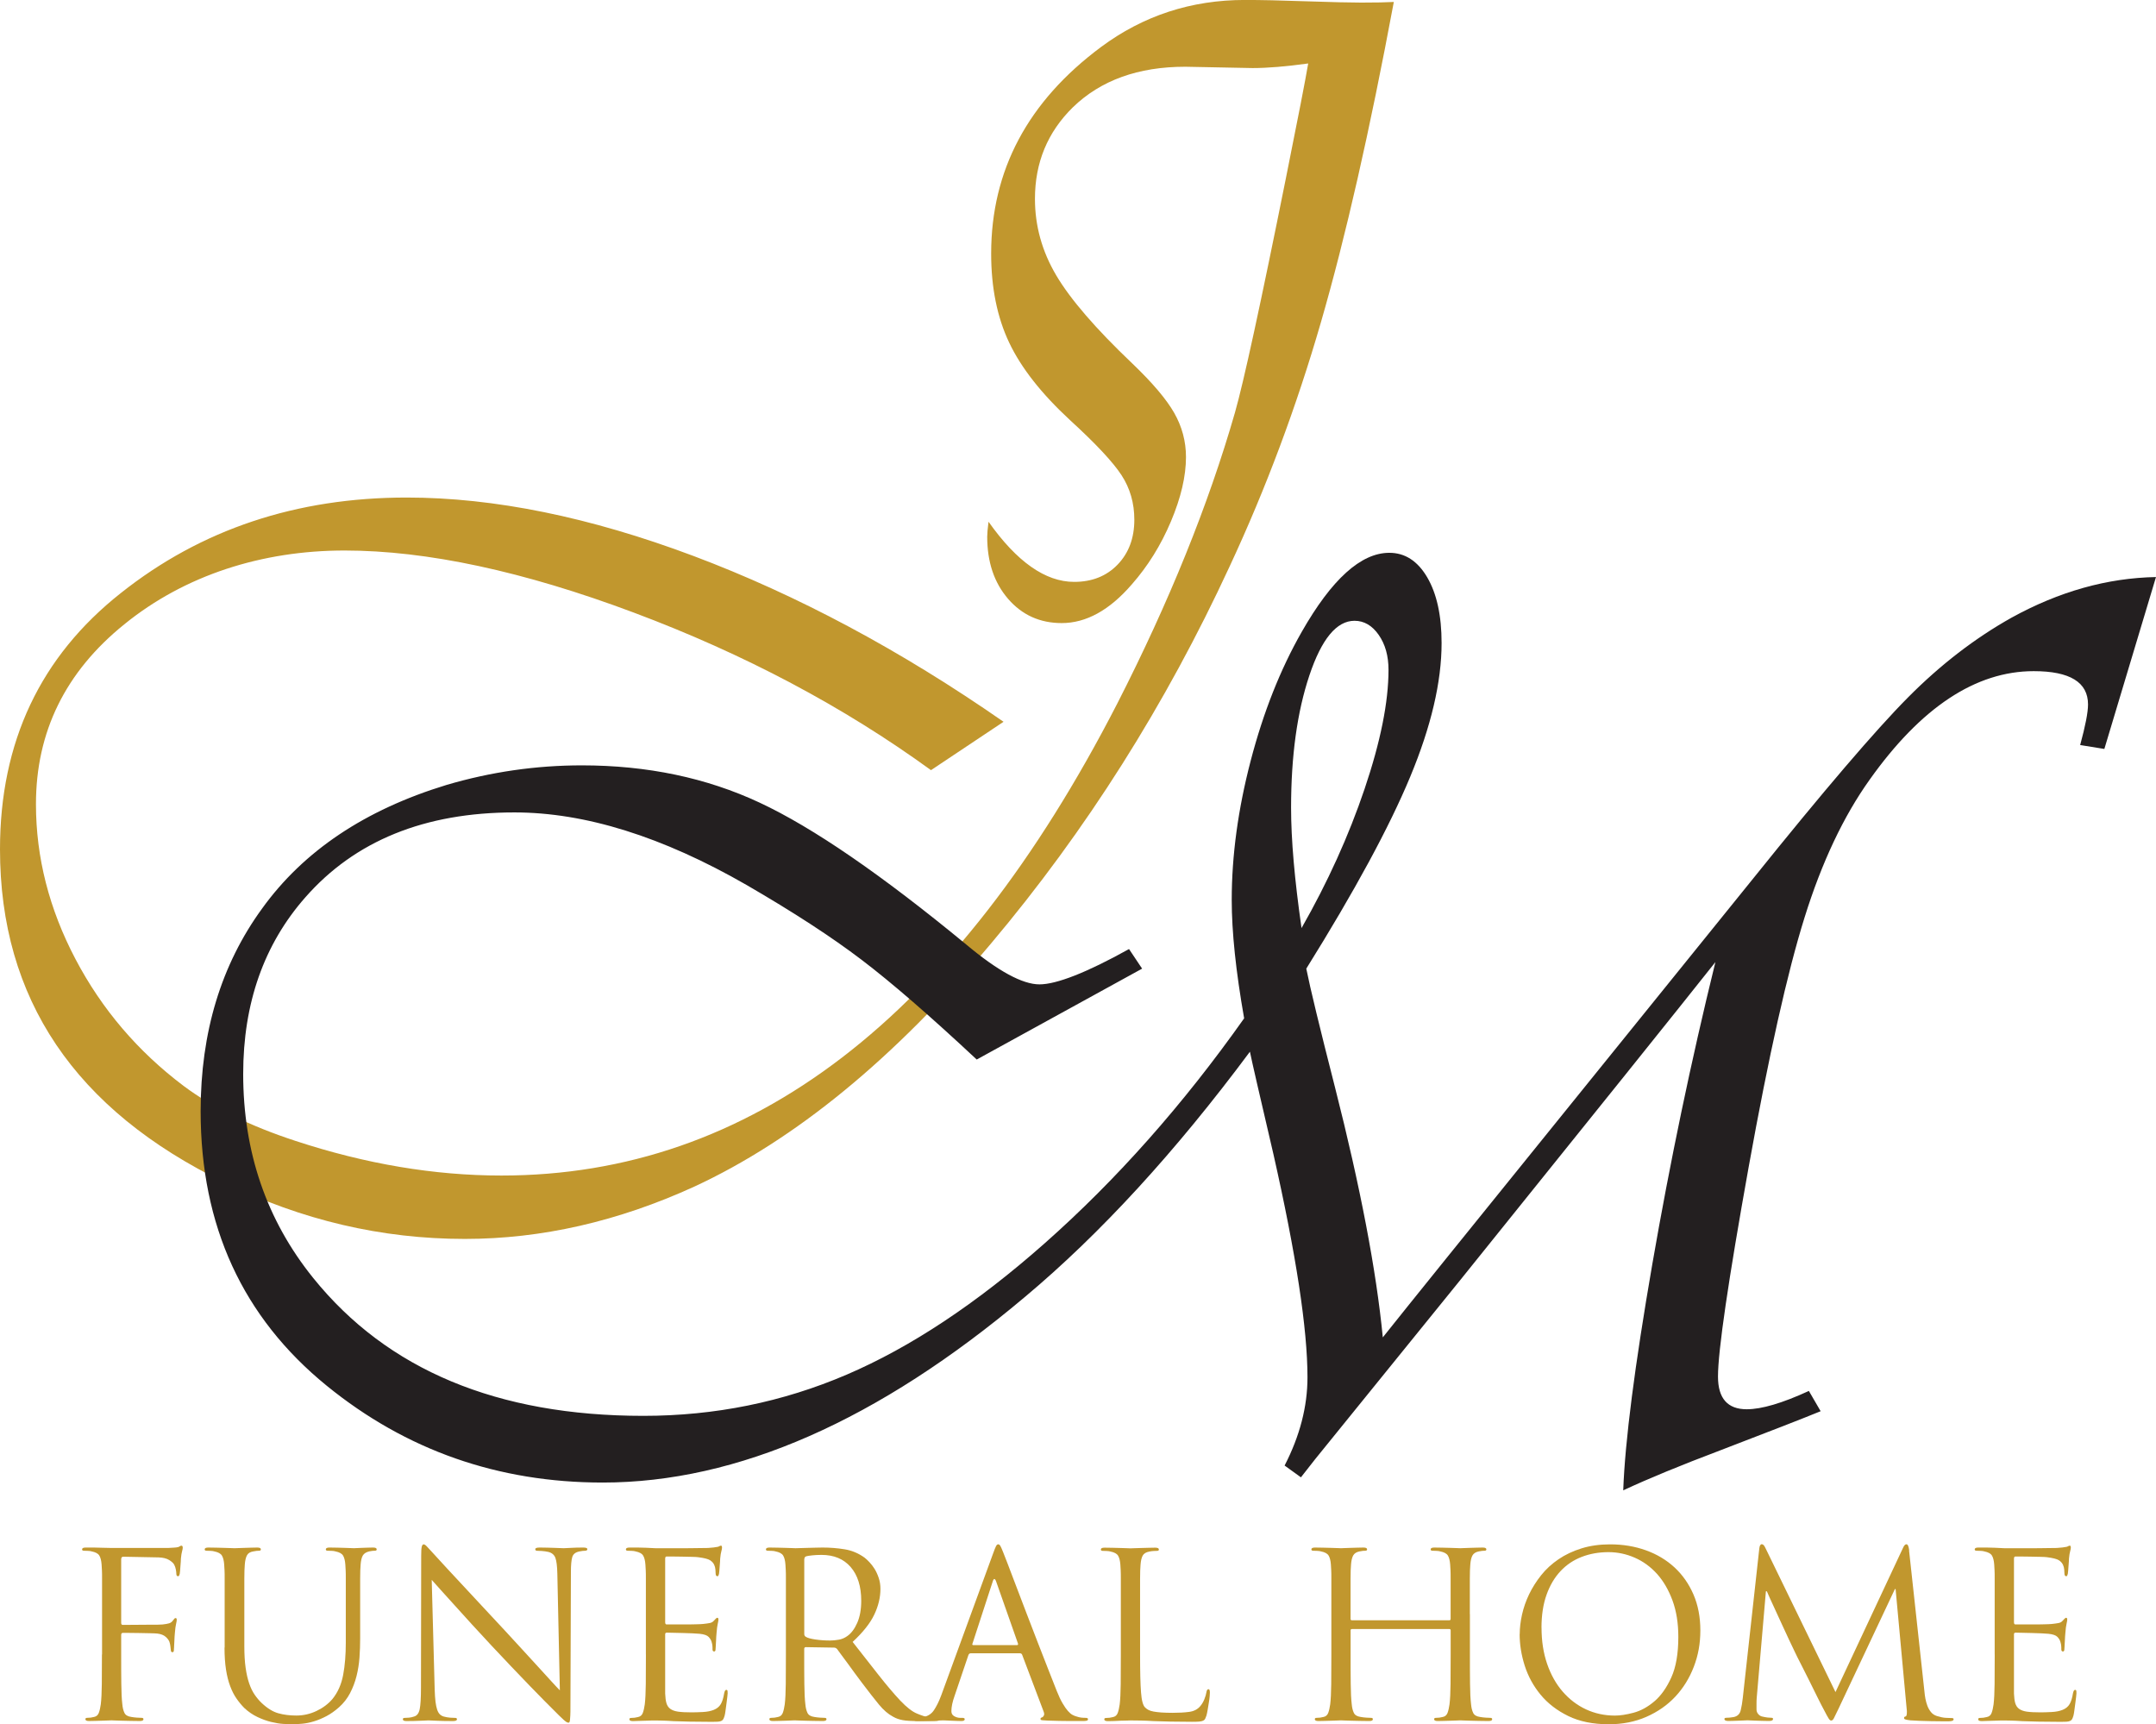
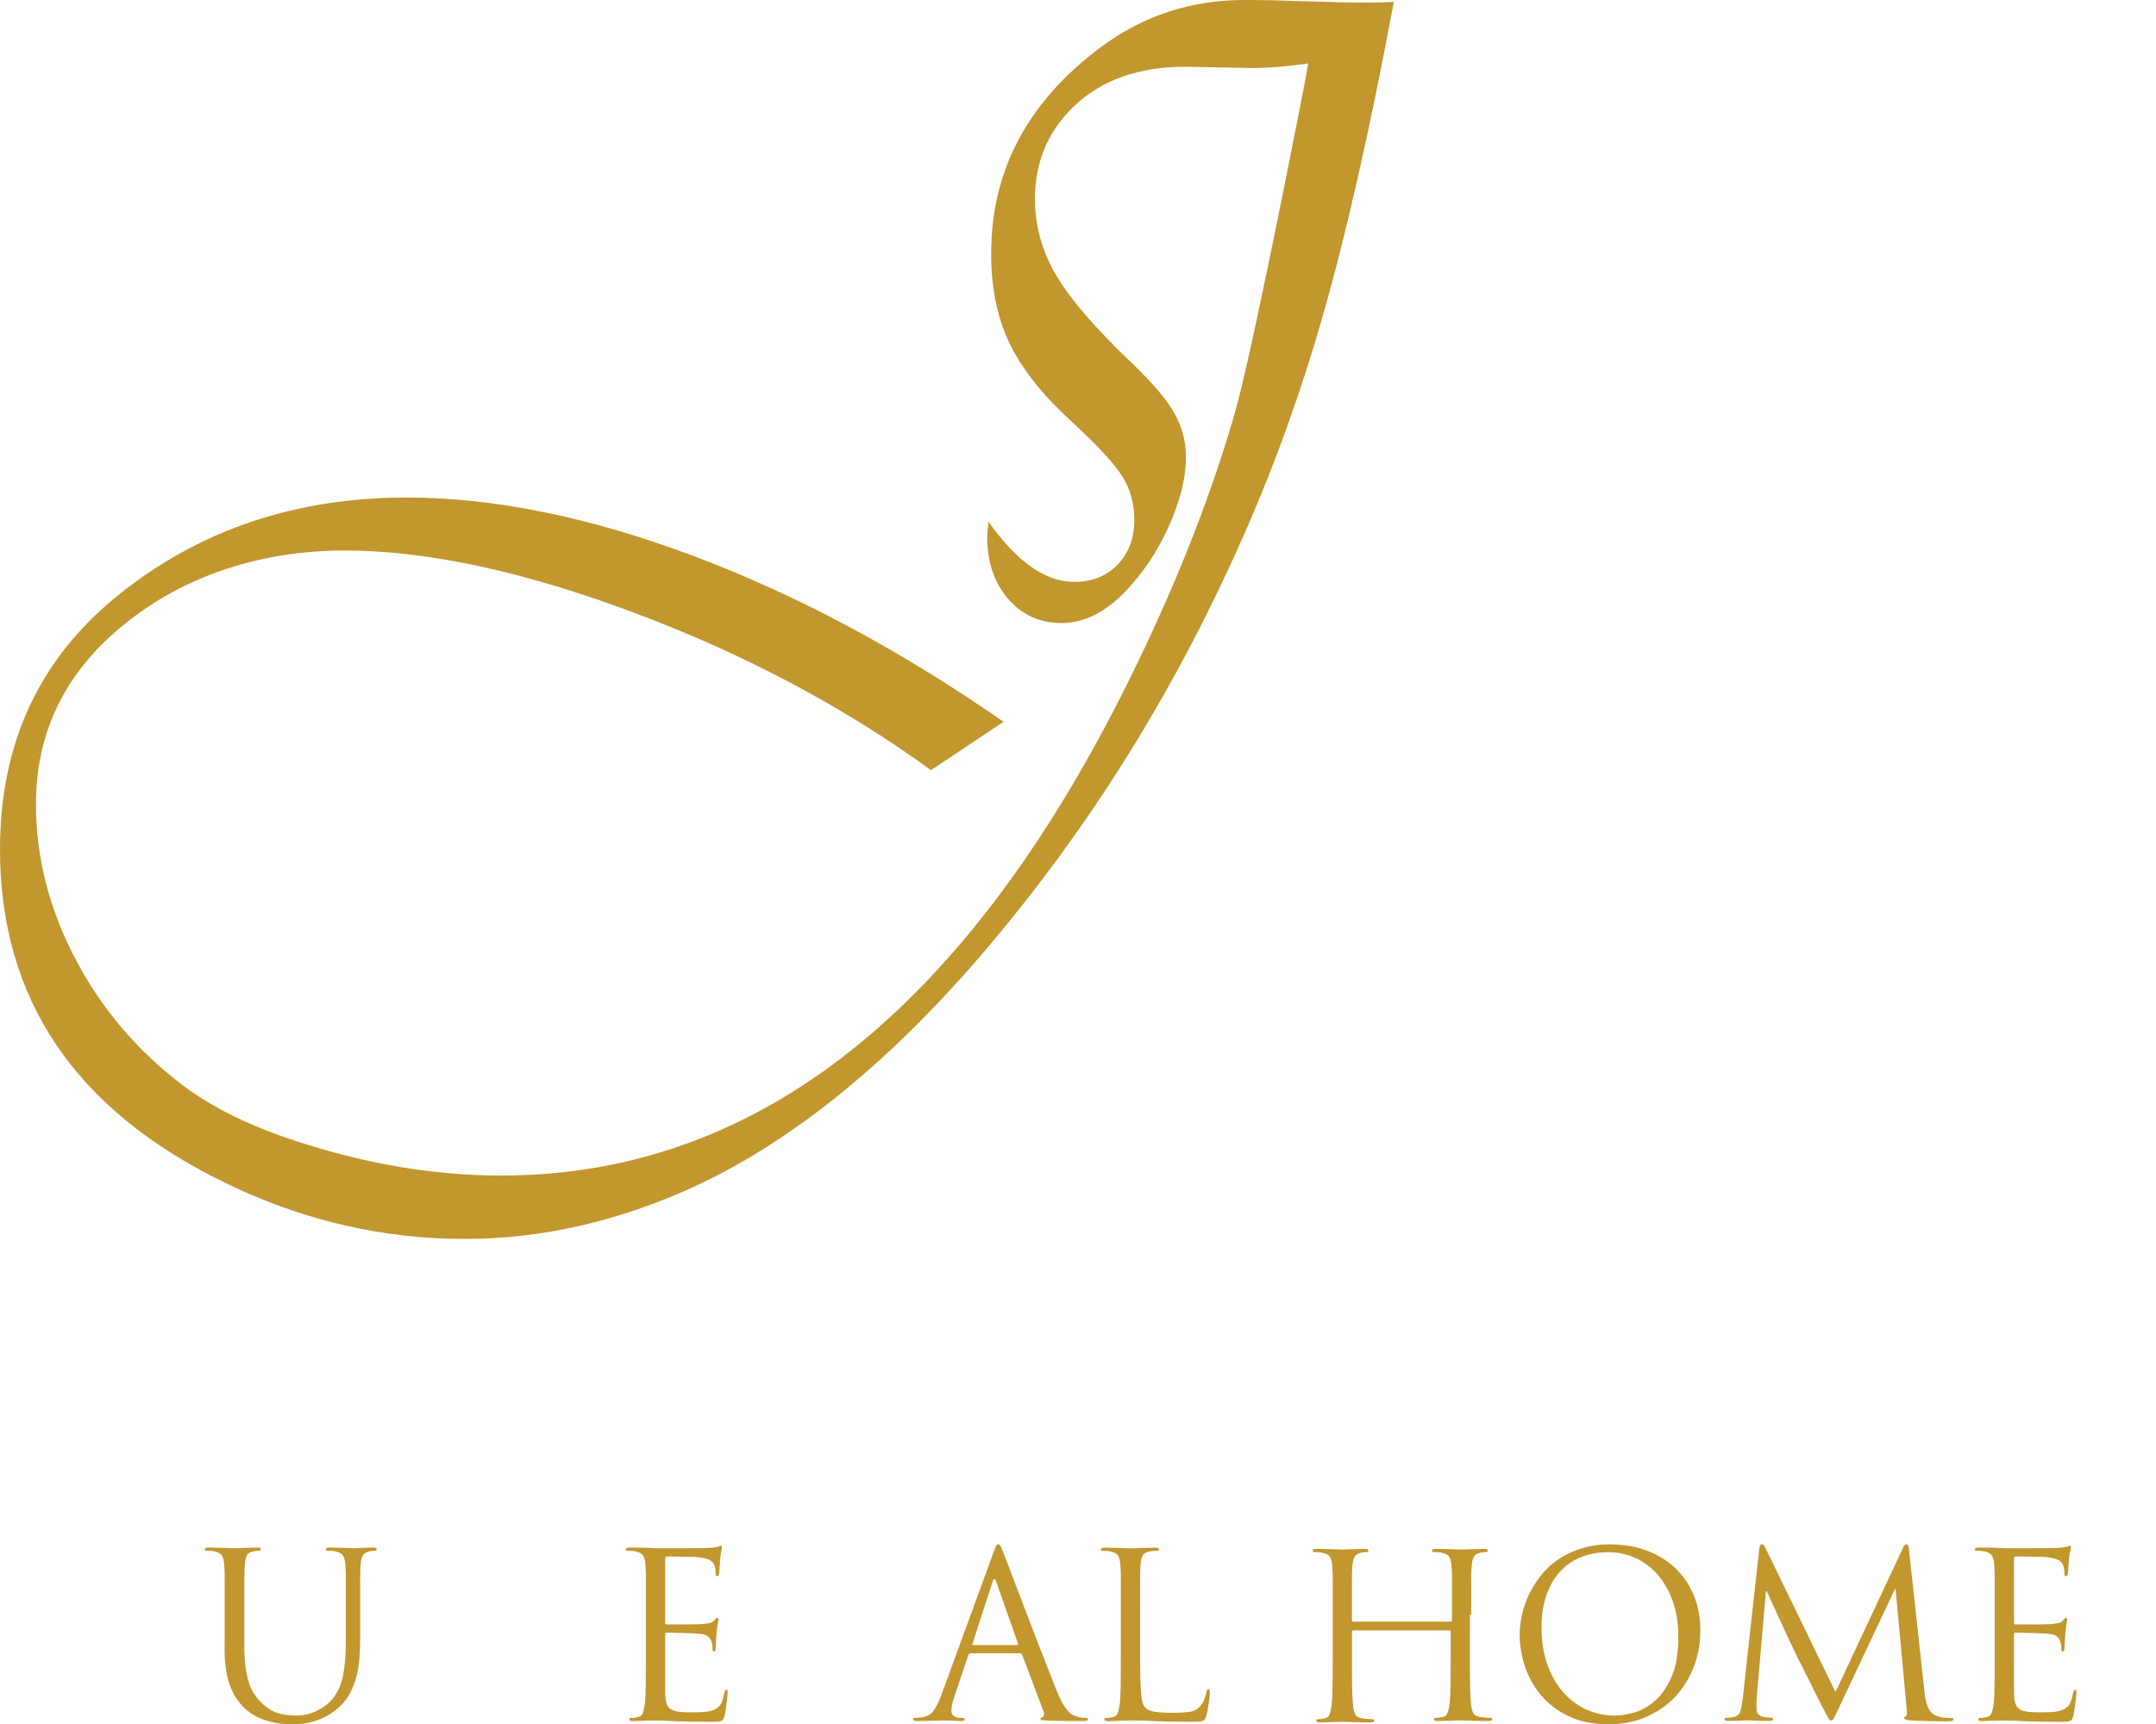
<svg xmlns="http://www.w3.org/2000/svg" id="a" width="507.19" height="405.62" viewBox="0 0 507.19 405.62">
  <defs>
    <style>.b{fill:#c1972e;}.c{fill:#231f20;}</style>
  </defs>
  <path class="b" d="M327.89,.46c-5.64,30.25-11.36,55.37-17.15,75.36-5.79,19.99-12.95,39.12-21.45,57.37-15.07,32.6-33.78,62.19-56.14,88.74-22.87,27.17-46.14,46.24-69.82,57.21-17.94,8.2-35.94,12.3-53.98,12.3-19.58,0-38.4-4.41-56.44-13.23C17.63,261.09,0,234.95,0,199.78c0-25.22,9.48-45.32,28.45-60.29,18.86-14.97,41.27-22.45,67.21-22.45,20.61,0,43.11,4.59,67.52,13.76,24.4,9.18,48.7,22.17,72.9,38.99l-17.07,11.38c-20.61-14.97-43.91-27.32-69.9-37.06-25.99-9.74-48.68-14.61-68.06-14.61s-37.58,5.79-51.83,17.38c-13.84,11.18-20.76,25.28-20.76,42.29,0,12.51,3.1,24.66,9.3,36.45,6.2,11.79,14.69,21.74,25.45,29.84,6.87,5.13,15.63,9.43,26.3,12.92,16.51,5.43,32.66,8.15,48.45,8.15,58.54,0,106.84-37.01,144.88-111.04,12.2-23.89,21.43-46.7,27.68-68.44,2.05-7.18,6.05-25.58,12-55.21,2.87-14.25,4.61-23.22,5.23-26.91-5.23,.72-9.59,1.08-13.07,1.08l-15.84-.31c-11.07,0-19.89,3.18-26.45,9.54-5.95,5.84-8.92,13.02-8.92,21.53,0,6.36,1.67,12.36,5,17.99,3.33,5.64,9.3,12.56,17.92,20.76,4.71,4.51,8,8.38,9.84,11.61s2.77,6.69,2.77,10.38c0,4.51-1.18,9.56-3.54,15.15-2.36,5.59-5.44,10.54-9.23,14.84-5.23,6.05-10.72,9.07-16.46,9.07-5.13,0-9.33-1.9-12.61-5.69-3.28-3.79-4.92-8.66-4.92-14.61,0-.72,.1-1.9,.31-3.54,6.66,9.43,13.38,14.15,20.15,14.15,4.2,0,7.61-1.36,10.23-4.08,2.61-2.72,3.92-6.23,3.92-10.54,0-3.9-1-7.38-3-10.46-2-3.08-6.02-7.38-12.07-12.92-6.77-6.25-11.56-12.35-14.38-18.3-2.82-5.95-4.23-12.92-4.23-20.92,0-19.58,8.61-35.78,25.84-48.6,9.94-7.38,21.22-11.07,33.84-11.07,3.69,0,8.46,.1,14.3,.31,6.25,.21,10.61,.31,13.07,.31,3.38,0,5.95-.05,7.69-.15Z" />
-   <path class="c" d="M507.19,135.73l-12.15,40.45-5.69-.92c1.23-4.51,1.85-7.69,1.85-9.54,0-5.23-4.26-7.84-12.77-7.84-13.64,0-26.51,8.51-38.6,25.53-6.15,8.61-11.25,19.4-15.3,32.37-4.06,12.97-8.44,32.53-13.15,58.67-4.82,26.86-7.23,43.32-7.23,49.37,0,5.13,2.25,7.69,6.77,7.69,3.48,0,8.35-1.43,14.61-4.31l2.77,4.77c-4,1.64-11.9,4.72-23.68,9.23-9.23,3.49-16.82,6.61-22.76,9.38,.41-11.48,2.69-29.22,6.84-53.21,4.16-23.99,9.1-47.68,14.84-71.05-8.2,10.36-28.2,35.27-59.98,74.75l-34.14,42.14-3.38,4.31-3.84-2.77c3.59-6.97,5.38-13.89,5.38-20.76,0-11.38-2.67-28.86-8-52.44-3.28-14.05-5.13-22.09-5.54-24.15-17.53,23.58-35.17,42.81-52.91,57.67-34.56,29.12-67.67,43.68-99.35,43.68-24.61,0-46.24-7.59-64.9-22.76-19.79-16.1-29.68-37.63-29.68-64.59,0-18.56,4.82-34.45,14.46-47.68,9.74-13.53,24.19-23.22,43.37-29.07,10.46-3.08,21.07-4.61,31.84-4.61,15.38,0,29.32,2.92,41.83,8.77,12.51,5.84,28.71,16.97,48.6,33.37,7.48,6.26,13.23,9.38,17.23,9.38s11.12-2.77,21.07-8.31l3.08,4.61-38.91,21.38c-10.97-10.25-19.99-18.07-27.07-23.45-7.07-5.38-16.1-11.25-27.07-17.61-19.79-11.38-37.99-17.07-54.6-17.07-21.12,0-37.53,6.67-49.21,19.99-9.74,11.07-14.61,24.92-14.61,41.53,0,18.35,5.48,34.35,16.46,47.98,17.43,21.63,43.32,32.45,77.67,32.45,16.81,0,32.76-3.23,47.83-9.69,15.07-6.46,30.61-16.76,46.6-30.91,16.92-14.97,32.55-32.6,46.91-52.91-1.95-11.07-2.92-20.35-2.92-27.84,0-10.46,1.49-21.38,4.46-32.76,2.97-11.38,6.97-21.48,12-30.3,7.07-12.4,13.94-18.61,20.61-18.61,3.69,0,6.66,1.92,8.92,5.77,2.25,3.84,3.38,9,3.38,15.46,0,9.13-2.46,19.61-7.38,31.45-4.92,11.84-13.07,26.89-24.45,45.14,.92,4.61,3.18,13.94,6.77,27.99,5.95,23.38,9.69,42.96,11.23,58.75,2.77-3.48,7.79-9.74,15.07-18.76l71.82-88.89c16.81-20.92,29.04-35.22,36.68-42.91,7.63-7.69,15.76-13.94,24.37-18.76,11.17-6.15,22.5-9.33,33.99-9.54Zm-201.01,82.59c6.15-10.77,11.1-21.69,14.84-32.76,3.74-11.07,5.62-20.4,5.62-27.99,0-3.28-.77-6.02-2.31-8.23-1.54-2.2-3.44-3.31-5.69-3.31-4.21,0-7.74,4.28-10.61,12.84-2.87,8.56-4.31,18.94-4.31,31.14,0,7.49,.82,16.92,2.46,28.3Z" />
  <g>
-     <path class="b" d="M24.01,389.2v-17.85c0-.81,0-1.46-.03-1.94-.02-.49-.05-.95-.08-1.38-.07-.94-.25-1.64-.54-2.11-.29-.47-.88-.79-1.78-.97-.22-.07-.51-.12-.89-.13-.38-.02-.69-.03-.95-.03-.29,0-.43-.11-.43-.32,0-.29,.29-.43,.86-.43h1.94c.68,0,1.33,.02,1.94,.05l2.21,.05h13.28c.5-.04,.96-.06,1.38-.08,.41-.02,.75-.06,1-.13,.18-.07,.32-.14,.43-.22,.11-.07,.22-.11,.32-.11,.22,0,.32,.16,.32,.49,0,.18-.05,.46-.16,.84-.11,.38-.2,.95-.27,1.7,0,.14,0,.38-.03,.7-.02,.32-.05,.67-.08,1.05-.04,.38-.06,.74-.08,1.08-.02,.34-.05,.59-.08,.73-.04,.14-.08,.28-.13,.41-.05,.13-.15,.19-.3,.19-.25,0-.38-.22-.38-.65,0-.22-.04-.52-.11-.92-.07-.4-.2-.77-.38-1.13-.18-.36-.58-.73-1.19-1.11s-1.44-.58-2.48-.62l-8.32-.16c-.32,0-.49,.2-.49,.6v14.95c0,.33,.12,.49,.38,.49l6.91-.05h1.27c.38,0,.76-.02,1.16-.05,.65-.07,1.16-.16,1.54-.27,.38-.11,.69-.34,.94-.7,.11-.14,.21-.27,.3-.38,.09-.11,.19-.16,.3-.16,.18,0,.27,.14,.27,.43,0,.18-.05,.5-.16,.96-.11,.46-.2,1.13-.27,2.01-.04,.29-.06,.61-.08,.97-.02,.36-.04,.72-.05,1.08-.02,.36-.04,.68-.05,.97-.02,.29-.03,.49-.03,.59,0,.25-.02,.49-.05,.7s-.14,.32-.32,.32c-.25,0-.38-.16-.38-.49-.04-.29-.07-.6-.11-.94-.04-.34-.11-.67-.22-1-.14-.4-.44-.79-.89-1.19-.45-.4-1.09-.65-1.92-.76-.32-.04-.89-.06-1.7-.08-.81-.02-1.66-.04-2.54-.05-.88-.02-1.7-.03-2.46-.03h-1.46c-.25,0-.38,.16-.38,.49v4.59c0,2.59,0,4.91,.03,6.94,.02,2.03,.1,3.63,.24,4.78,.07,.79,.23,1.46,.49,2,.25,.54,.79,.86,1.62,.97,.4,.07,.84,.13,1.32,.16,.49,.04,.86,.05,1.11,.05,.29,0,.43,.11,.43,.32,0,.29-.29,.43-.86,.43-.76,0-1.51,0-2.27-.03-.76-.02-1.45-.04-2.08-.05-.63-.02-1.15-.04-1.57-.05-.42-.02-.66-.03-.73-.03s-.32,0-.73,.03c-.42,.02-.89,.04-1.43,.05-.54,.02-1.1,.04-1.67,.05-.58,.02-1.06,.03-1.46,.03-.58,0-.86-.14-.86-.43,0-.22,.14-.32,.43-.32,.25,0,.52-.02,.81-.05,.29-.04,.56-.09,.81-.16,.54-.11,.91-.43,1.11-.97,.2-.54,.35-1.21,.46-2,.14-1.15,.22-2.74,.24-4.78,.02-2.03,.03-4.35,.03-6.94Z" />
    <path class="b" d="M52.85,387.58v-16.23c0-.81,0-1.46-.03-1.94-.02-.49-.05-.95-.08-1.38-.07-.94-.25-1.64-.54-2.11-.29-.47-.88-.79-1.78-.97-.22-.07-.51-.12-.89-.13-.38-.02-.69-.03-.95-.03-.29,0-.43-.11-.43-.32,0-.29,.29-.43,.86-.43,.61,0,1.25,0,1.92,.03,.67,.02,1.29,.04,1.88,.05,.59,.02,1.11,.04,1.55,.05,.45,.02,.72,.03,.83,.03s.37,0,.8-.03c.43-.02,.91-.04,1.45-.05,.54-.02,1.08-.04,1.64-.05,.56-.02,1.03-.03,1.43-.03,.58,0,.86,.14,.86,.43,0,.22-.14,.32-.43,.32-.18,0-.37,0-.57,.03-.2,.02-.46,.06-.78,.13-.72,.11-1.22,.41-1.49,.92-.27,.5-.44,1.22-.51,2.16-.04,.43-.06,.89-.08,1.38-.02,.49-.03,1.13-.03,1.94v15.9c0,1.94,.1,3.63,.3,5.05,.2,1.42,.48,2.66,.84,3.7,.36,1.04,.79,1.94,1.3,2.67,.51,.74,1.05,1.38,1.62,1.92,1.33,1.26,2.64,2.07,3.92,2.43,1.28,.36,2.7,.54,4.25,.54,1.66,0,3.25-.36,4.76-1.08,1.52-.72,2.76-1.66,3.74-2.81,1.26-1.55,2.1-3.44,2.52-5.67,.42-2.23,.62-4.75,.62-7.56v-15.09c0-.81,0-1.46-.03-1.94-.02-.49-.04-.95-.08-1.38-.07-.94-.25-1.64-.54-2.11-.29-.47-.88-.79-1.78-.97-.22-.07-.51-.12-.89-.13-.38-.02-.69-.03-.95-.03-.29,0-.43-.11-.43-.32,0-.29,.29-.43,.86-.43,.61,0,1.24,0,1.89,.03,.65,.02,1.24,.04,1.78,.05,.54,.02,1,.04,1.38,.05,.38,.02,.6,.03,.67,.03,.11,0,.32,0,.65-.03,.32-.02,.71-.04,1.16-.05,.45-.02,.92-.04,1.4-.05,.49-.02,.93-.03,1.32-.03,.58,0,.86,.14,.86,.43,0,.22-.14,.32-.43,.32-.18,0-.37,0-.57,.03-.2,.02-.46,.06-.78,.13-.72,.18-1.21,.5-1.49,.97-.27,.47-.44,1.17-.51,2.11-.04,.43-.06,.89-.08,1.38-.02,.49-.03,1.13-.03,1.94v14.12c0,1.48-.05,2.96-.16,4.46-.11,1.49-.34,2.95-.7,4.37-.36,1.42-.87,2.75-1.52,4-.65,1.24-1.51,2.35-2.6,3.32-.97,.86-1.96,1.56-2.95,2.08-.99,.52-1.96,.93-2.89,1.21-.94,.29-1.86,.48-2.76,.57-.9,.09-1.75,.13-2.54,.13-.47,0-1.13-.03-1.97-.08-.85-.05-1.79-.21-2.84-.46-1.05-.25-2.12-.64-3.22-1.16-1.1-.52-2.14-1.23-3.11-2.13-.64-.65-1.25-1.38-1.81-2.19-.57-.81-1.07-1.78-1.5-2.92-.43-1.13-.76-2.44-.99-3.92-.23-1.48-.35-3.2-.35-5.18Z" />
-     <path class="b" d="M101.56,371.65l.7,25.87c.04,1.12,.1,2.04,.19,2.78,.09,.74,.22,1.35,.38,1.84,.16,.49,.37,.86,.62,1.11,.25,.25,.56,.43,.92,.54,.5,.14,1.02,.23,1.54,.27,.52,.04,.91,.05,1.16,.05,.29,0,.43,.11,.43,.32,0,.29-.32,.43-.97,.43-1.55,0-2.83-.03-3.83-.08s-1.64-.08-1.89-.08-.87,.03-1.86,.08c-.99,.05-2.1,.08-3.32,.08-.58,0-.86-.14-.86-.43,0-.22,.14-.32,.43-.32,.22,0,.54-.02,.97-.05,.43-.04,.85-.12,1.24-.27,.68-.18,1.12-.76,1.32-1.73,.2-.97,.3-2.68,.3-5.13l.05-30.94c0-1.04,.04-1.75,.13-2.13s.24-.57,.46-.57,.51,.22,.89,.65c.38,.43,.71,.79,1,1.08,.22,.22,.84,.89,1.86,2.03,1.03,1.13,2.33,2.55,3.92,4.24,1.58,1.69,3.36,3.6,5.32,5.72,1.96,2.12,3.99,4.3,6.08,6.53,1.33,1.44,2.67,2.9,4.02,4.37,1.35,1.48,2.62,2.86,3.81,4.16,1.19,1.3,2.23,2.44,3.13,3.43,.9,.99,1.57,1.7,2,2.13l-.59-27.43c-.04-1.76-.19-3.01-.46-3.73-.27-.72-.82-1.19-1.65-1.4-.5-.11-1.02-.18-1.54-.22-.52-.04-.89-.05-1.11-.05-.29,0-.43-.12-.43-.38s.36-.38,1.08-.38c.61,0,1.21,0,1.81,.03,.59,.02,1.15,.04,1.67,.05,.52,.02,.97,.04,1.35,.05,.38,.02,.64,.03,.78,.03,.29,0,.85-.03,1.67-.08s1.8-.08,2.92-.08c.65,0,.97,.13,.97,.38s-.2,.38-.59,.38c-.14,0-.32,0-.51,.03-.2,.02-.46,.06-.78,.13-.9,.18-1.46,.62-1.67,1.32s-.32,1.86-.32,3.48l-.11,31.64c0,.9,0,1.6-.03,2.11-.02,.5-.05,.88-.08,1.13-.04,.25-.08,.41-.13,.49-.05,.07-.13,.11-.24,.11s-.24-.05-.41-.13c-.16-.09-.39-.26-.67-.51-.29-.25-.66-.6-1.11-1.05-.45-.45-1.04-1.03-1.75-1.75-.14-.14-.69-.69-1.65-1.65-.95-.95-2.12-2.14-3.48-3.56-1.37-1.42-2.84-2.96-4.43-4.62-1.58-1.66-3.1-3.26-4.54-4.81-1.58-1.69-3.12-3.36-4.62-5-1.49-1.64-2.87-3.16-4.13-4.56-1.26-1.4-2.36-2.62-3.29-3.64-.94-1.03-1.62-1.79-2.05-2.29Z" />
    <path class="b" d="M151.94,389.2v-17.85c0-.81,0-1.46-.03-1.94-.02-.49-.05-.95-.08-1.38-.07-.94-.25-1.64-.54-2.11-.29-.47-.88-.79-1.78-.97-.22-.07-.51-.12-.89-.13-.38-.02-.69-.03-.95-.03-.29,0-.43-.11-.43-.32,0-.29,.29-.43,.86-.43h1.94c.68,0,1.33,.02,1.94,.05l2.21,.11h5.86c1.46,0,2.83,0,4.1-.03,1.28-.02,2.08-.03,2.4-.03,1.04-.07,1.82-.16,2.32-.27,.14-.04,.27-.09,.38-.16,.11-.07,.23-.11,.38-.11s.22,.16,.22,.49c0,.18-.05,.46-.16,.84-.11,.38-.2,.95-.27,1.7,0,.14,0,.38-.03,.7-.02,.32-.05,.67-.08,1.05-.04,.38-.06,.74-.08,1.08-.02,.34-.05,.59-.08,.73-.04,.14-.08,.28-.13,.41s-.13,.19-.24,.19c-.29,0-.43-.23-.43-.7,0-.18-.02-.47-.05-.86s-.13-.76-.27-1.08c-.18-.43-.5-.8-.97-1.11-.47-.31-1.42-.55-2.86-.73-.22-.04-.7-.06-1.46-.08s-1.55-.04-2.38-.05c-.83-.02-1.59-.03-2.29-.03h-1.27c-.22,0-.32,.18-.32,.54v14.9c0,.36,.11,.54,.32,.54h4.08c.95,0,1.86,0,2.73-.03,.86-.02,1.46-.04,1.78-.08,.65-.07,1.17-.14,1.57-.22,.4-.07,.72-.25,.97-.54,.4-.47,.67-.7,.81-.7,.18,0,.27,.14,.27,.43,0,.18-.05,.5-.16,.97-.11,.47-.2,1.15-.27,2.05-.04,.29-.06,.6-.08,.94-.02,.34-.04,.68-.05,1.03-.02,.34-.04,.65-.05,.92-.02,.27-.03,.46-.03,.57,0,.22-.02,.44-.05,.67s-.14,.35-.32,.35c-.25,0-.38-.16-.38-.49,0-.29,0-.57-.03-.84-.02-.27-.08-.58-.19-.94-.11-.4-.34-.78-.7-1.16-.36-.38-1.06-.62-2.11-.73-.36-.04-.93-.07-1.7-.11-.77-.04-1.57-.06-2.38-.08-.81-.02-1.57-.04-2.27-.05s-1.16-.03-1.38-.03c-.25,0-.38,.13-.38,.38v13.95c.04,.93,.13,1.69,.3,2.26s.47,1.02,.92,1.35c.45,.32,1.07,.54,1.86,.65,.79,.11,1.85,.16,3.19,.16,.72,0,1.58-.03,2.59-.08,1.01-.05,1.87-.22,2.59-.51,.72-.29,1.26-.73,1.62-1.32,.36-.59,.63-1.45,.81-2.57,.11-.54,.27-.81,.49-.81,.18,0,.28,.09,.3,.27,.02,.18,.03,.36,.03,.54,0,.11-.03,.39-.08,.84-.05,.45-.12,.95-.19,1.51-.07,.56-.14,1.11-.22,1.65-.07,.54-.14,.96-.22,1.26-.11,.37-.22,.65-.32,.83-.11,.18-.27,.32-.49,.42-.22,.09-.49,.15-.81,.17-.32,.02-.76,.03-1.3,.03-2.05,0-3.83-.02-5.32-.05-1.5-.04-2.76-.07-3.81-.11-1.04-.07-1.91-.12-2.59-.13-.68-.02-1.22-.03-1.62-.03h-.7c-.4,0-.88,.02-1.46,.05-.54,0-1.1,.02-1.67,.05-.58,.04-1.06,.05-1.46,.05-.58,0-.86-.14-.86-.43,0-.22,.14-.32,.43-.32,.25,0,.52-.02,.81-.05,.29-.04,.56-.09,.81-.16,.54-.11,.91-.43,1.11-.97,.2-.54,.35-1.21,.46-2,.14-1.15,.22-2.74,.24-4.78,.02-2.03,.03-4.35,.03-6.94Z" />
-     <path class="b" d="M184.88,389.2v-17.85c0-.81,0-1.46-.03-1.94-.02-.49-.05-.95-.08-1.38-.07-.94-.25-1.64-.54-2.11-.29-.47-.88-.79-1.78-.97-.22-.07-.51-.12-.89-.13-.38-.02-.69-.03-.95-.03-.29,0-.43-.11-.43-.32,0-.29,.29-.43,.86-.43,.61,0,1.26,0,1.94,.03,.68,.02,1.32,.04,1.92,.05,.59,.02,1.1,.04,1.51,.05,.41,.02,.66,.03,.73,.03,.14,0,.48,0,1-.03,.52-.02,1.12-.04,1.78-.05,.67-.02,1.32-.04,1.97-.05,.65-.02,1.19-.03,1.62-.03,1.73,0,3.45,.13,5.16,.41,1.71,.27,3.28,.93,4.72,1.97,.32,.25,.7,.6,1.13,1.05,.43,.45,.84,.98,1.22,1.59s.7,1.31,.97,2.11c.27,.79,.41,1.66,.41,2.59,0,2.02-.49,4.04-1.46,6.08-.97,2.03-2.67,4.17-5.08,6.4,2.23,2.84,4.27,5.44,6.1,7.78,1.84,2.34,3.55,4.36,5.13,6.05,1.48,1.55,2.77,2.56,3.89,3.02,1.12,.47,2.02,.76,2.7,.86,.5,.07,.94,.12,1.3,.13,.36,.02,.63,.03,.81,.03,.32,0,.49,.11,.49,.32,0,.18-.09,.3-.27,.35-.18,.05-.52,.08-1.03,.08h-3.83c-1.51,0-2.68-.07-3.51-.22s-1.58-.41-2.27-.81c-1.15-.61-2.27-1.57-3.35-2.89-1.08-1.31-2.39-3-3.94-5.05-.58-.76-1.15-1.53-1.73-2.32-.58-.79-1.12-1.55-1.65-2.27-.52-.72-1.01-1.38-1.46-1.97-.45-.59-.8-1.07-1.05-1.43-.22-.22-.45-.32-.7-.32l-6.64-.11c-.25,0-.38,.14-.38,.43v1.3c0,2.59,0,4.91,.03,6.94,.02,2.03,.1,3.63,.24,4.78,.07,.79,.23,1.46,.49,2,.25,.54,.79,.86,1.62,.97,.4,.07,.84,.13,1.32,.16,.49,.04,.85,.05,1.11,.05,.29,0,.43,.11,.43,.32,0,.29-.29,.43-.86,.43-.76,0-1.51,0-2.27-.03-.76-.02-1.45-.04-2.08-.05-.63-.02-1.15-.04-1.57-.05-.41-.02-.66-.03-.73-.03-.76,.04-1.4,.06-1.94,.08-.54,.02-1.1,.04-1.67,.05-.58,.02-1.06,.03-1.46,.03-.58,0-.86-.14-.86-.43,0-.22,.14-.32,.43-.32,.25,0,.52-.02,.81-.05,.29-.04,.56-.09,.81-.16,.54-.11,.91-.43,1.11-.97,.2-.54,.35-1.21,.46-2,.14-1.15,.22-2.74,.24-4.78,.02-2.03,.03-4.35,.03-6.94Zm4.32-22.46v17.66c0,.29,.13,.5,.38,.65,.4,.25,1.14,.46,2.24,.62,1.1,.16,2.24,.24,3.43,.24,.65,0,1.33-.06,2.05-.19,.72-.12,1.38-.4,2-.84,.94-.65,1.72-1.68,2.35-3.1,.63-1.42,.95-3.16,.95-5.21,0-3.38-.83-6.03-2.48-7.94-1.66-1.91-3.94-2.86-6.86-2.86-.83,0-1.57,.04-2.21,.11-.65,.07-1.12,.14-1.4,.22-.29,.11-.43,.32-.43,.65Z" />
    <path class="b" d="M221.38,398.92l12.26-33.53c.32-.9,.56-1.48,.7-1.73,.14-.25,.31-.38,.49-.38s.34,.12,.49,.35c.14,.24,.38,.77,.7,1.59,.14,.36,.48,1.21,1,2.56,.52,1.35,1.15,3.01,1.89,4.97,.74,1.96,1.56,4.11,2.46,6.45,.9,2.34,1.79,4.65,2.67,6.94,.88,2.29,1.73,4.46,2.54,6.51,.81,2.05,1.48,3.76,2.02,5.13,.47,1.19,.93,2.16,1.38,2.92s.86,1.35,1.24,1.78c.38,.43,.74,.74,1.08,.92,.34,.18,.66,.31,.95,.38,.4,.14,.78,.23,1.16,.27,.38,.04,.71,.05,1,.05,.36,0,.54,.11,.54,.32,0,.18-.11,.3-.32,.35s-.47,.08-.76,.08h-3.16c-.77,0-1.62,0-2.54-.03-.92-.02-1.85-.04-2.78-.08-.5-.04-.9-.06-1.19-.08-.29-.02-.43-.12-.43-.3s.13-.31,.38-.38c.18-.07,.32-.22,.43-.46,.11-.23,.07-.57-.11-1l-5.02-13.28c-.11-.22-.27-.32-.49-.32h-11.61c-.25,0-.43,.14-.54,.43l-3.24,9.56c-.5,1.4-.76,2.61-.76,3.62,0,.54,.22,.94,.68,1.19,.45,.25,.91,.38,1.38,.38h.54c.36,0,.54,.11,.54,.32,0,.29-.27,.43-.81,.43-.32,0-.7,0-1.13-.03-.43-.02-.85-.04-1.24-.05-.4-.02-.77-.04-1.11-.05-.34-.02-.59-.03-.73-.03s-.42,0-.84,.03c-.41,.02-.91,.04-1.49,.05-.58,.02-1.19,.04-1.84,.05-.65,.02-1.3,.03-1.94,.03-.68,0-1.03-.14-1.03-.43,0-.22,.16-.32,.49-.32,.18,0,.43,0,.76-.03,.32-.02,.59-.04,.81-.08,1.26-.18,2.21-.73,2.83-1.65s1.2-2.06,1.7-3.43Zm7.56-11.93h10.31c.22,0,.29-.13,.22-.38l-5.13-14.58c-.29-.79-.56-.79-.81,0l-4.75,14.58c-.11,.25-.05,.38,.16,.38Z" />
    <path class="b" d="M268.2,379.7v9.61c0,3.96,.07,6.89,.22,8.8,.14,1.91,.47,3.1,.97,3.56,.22,.22,.48,.41,.78,.57,.31,.16,.7,.29,1.19,.38,.49,.09,1.1,.16,1.84,.22,.74,.05,1.63,.08,2.67,.08,1.44,0,2.73-.07,3.86-.22,1.13-.14,2.03-.61,2.67-1.4,.36-.43,.67-.95,.92-1.57s.41-1.17,.49-1.67c.07-.47,.23-.7,.49-.7,.22,0,.32,.27,.32,.81,0,.14-.02,.43-.05,.86s-.1,.92-.19,1.46c-.09,.54-.18,1.09-.27,1.65-.09,.56-.19,1.04-.3,1.43-.11,.32-.21,.58-.3,.76-.09,.18-.24,.32-.46,.43-.22,.11-.53,.18-.95,.22s-.98,.05-1.7,.05c-1.94,0-3.64-.02-5.08-.05-1.44-.04-2.74-.07-3.89-.11-1.15-.07-2.16-.12-3.02-.13-.86-.02-1.69-.03-2.48-.03-.11,0-.37,0-.78,.03-.41,.02-.89,.03-1.43,.03-.54,.04-1.09,.06-1.65,.08-.56,.02-1.04,.03-1.43,.03-.58,0-.86-.14-.86-.43,0-.22,.14-.32,.43-.32,.25,0,.52-.02,.81-.05,.29-.04,.56-.09,.81-.16,.54-.11,.91-.43,1.11-.97,.2-.54,.35-1.21,.46-2,.14-1.15,.22-2.74,.24-4.78,.02-2.03,.03-4.35,.03-6.94v-17.85c0-.81,0-1.46-.03-1.94-.02-.49-.05-.95-.08-1.38-.07-.94-.25-1.64-.54-2.11-.29-.47-.88-.79-1.78-.97-.22-.07-.51-.12-.89-.13-.38-.02-.69-.03-.95-.03-.29,0-.43-.11-.43-.32,0-.29,.29-.43,.86-.43,.61,0,1.26,0,1.94,.03,.68,.02,1.32,.04,1.92,.05,.59,.02,1.1,.04,1.51,.05,.41,.02,.66,.03,.73,.03s.34,0,.81-.03c.47-.02,1.01-.04,1.62-.05,.61-.02,1.23-.04,1.86-.05,.63-.02,1.14-.03,1.54-.03,.58,0,.86,.14,.86,.43,0,.22-.14,.32-.43,.32-.18,0-.44,0-.78,.03-.34,.02-.68,.06-1,.13-.79,.14-1.32,.46-1.59,.95-.27,.49-.44,1.2-.51,2.13-.04,.43-.06,.89-.08,1.38-.02,.49-.03,1.13-.03,1.94v8.34Z" />
-     <path class="b" d="M345.79,379.7v9.5c0,2.59,0,4.91,.03,6.94,.02,2.03,.1,3.63,.24,4.78,.07,.79,.23,1.46,.49,2,.25,.54,.79,.86,1.62,.97,.4,.07,.84,.13,1.32,.16,.49,.04,.85,.05,1.11,.05,.29,0,.43,.11,.43,.32,0,.29-.29,.43-.86,.43-.76,0-1.51,0-2.27-.03-.76-.02-1.45-.04-2.08-.05-.63-.02-1.15-.04-1.57-.05-.42-.02-.66-.03-.73-.03s-.32,0-.73,.03c-.42,.02-.89,.04-1.43,.05-.54,.02-1.1,.04-1.67,.05-.58,.02-1.06,.03-1.46,.03-.58,0-.86-.14-.86-.43,0-.22,.14-.32,.43-.32,.25,0,.52-.02,.81-.05,.29-.04,.56-.09,.81-.16,.54-.11,.91-.43,1.11-.97,.2-.54,.35-1.21,.46-2,.14-1.15,.22-2.74,.24-4.78,.02-2.03,.03-4.35,.03-6.94v-5.67c0-.22-.11-.32-.32-.32h-22.9c-.22,0-.32,.11-.32,.32v5.67c0,2.59,0,4.91,.03,6.94,.02,2.03,.1,3.63,.24,4.78,.07,.79,.23,1.46,.49,2,.25,.54,.79,.86,1.62,.97,.4,.07,.84,.13,1.32,.16,.49,.04,.86,.05,1.11,.05,.29,0,.43,.11,.43,.32,0,.29-.29,.43-.86,.43-.76,0-1.51,0-2.27-.03-.76-.02-1.45-.04-2.08-.05-.63-.02-1.15-.04-1.57-.05-.42-.02-.66-.03-.73-.03s-.32,0-.73,.03c-.42,.02-.89,.04-1.43,.05-.54,.02-1.1,.04-1.67,.05-.58,.02-1.06,.03-1.46,.03-.58,0-.86-.14-.86-.43,0-.22,.14-.32,.43-.32,.25,0,.52-.02,.81-.05,.29-.04,.56-.09,.81-.16,.54-.11,.91-.43,1.11-.97,.2-.54,.35-1.21,.46-2,.14-1.15,.22-2.74,.24-4.78,.02-2.03,.03-4.35,.03-6.94v-17.85c0-.81,0-1.46-.03-1.94-.02-.49-.05-.95-.08-1.38-.07-.94-.25-1.64-.54-2.11-.29-.47-.88-.79-1.78-.97-.22-.07-.51-.12-.89-.13-.38-.02-.69-.03-.95-.03-.29,0-.43-.11-.43-.32,0-.29,.29-.43,.86-.43,.61,0,1.26,0,1.94,.03,.68,.02,1.32,.04,1.92,.05,.59,.02,1.1,.04,1.51,.05,.41,.02,.66,.03,.73,.03s.31,0,.73-.03c.41-.02,.89-.04,1.43-.05,.54-.02,1.1-.04,1.67-.05,.58-.02,1.06-.03,1.46-.03,.58,0,.86,.14,.86,.43,0,.22-.14,.32-.43,.32-.18,0-.37,0-.57,.03-.2,.02-.46,.06-.78,.13-.72,.14-1.21,.46-1.49,.95-.27,.49-.44,1.2-.51,2.13-.04,.43-.06,.89-.08,1.38-.02,.49-.03,1.13-.03,1.94v9.48c0,.22,.11,.32,.32,.32h22.9c.22,0,.32-.11,.32-.32v-9.48c0-.81,0-1.46-.03-1.94-.02-.49-.05-.95-.08-1.38-.07-.94-.25-1.64-.54-2.11-.29-.47-.88-.79-1.78-.97-.22-.07-.51-.12-.89-.13-.38-.02-.69-.03-.95-.03-.29,0-.43-.11-.43-.32,0-.29,.29-.43,.86-.43,.61,0,1.26,0,1.94,.03,.68,.02,1.32,.04,1.92,.05,.59,.02,1.1,.04,1.51,.05,.41,.02,.66,.03,.73,.03s.31,0,.73-.03c.41-.02,.89-.04,1.43-.05,.54-.02,1.1-.04,1.67-.05,.58-.02,1.06-.03,1.46-.03,.58,0,.86,.14,.86,.43,0,.22-.14,.32-.43,.32-.18,0-.37,0-.57,.03-.2,.02-.46,.06-.78,.13-.72,.14-1.21,.46-1.49,.95-.27,.49-.44,1.2-.51,2.13-.04,.43-.06,.89-.08,1.38-.02,.49-.03,1.13-.03,1.94v8.34Z" />
+     <path class="b" d="M345.79,379.7v9.5c0,2.59,0,4.91,.03,6.94,.02,2.03,.1,3.63,.24,4.78,.07,.79,.23,1.46,.49,2,.25,.54,.79,.86,1.62,.97,.4,.07,.84,.13,1.32,.16,.49,.04,.85,.05,1.11,.05,.29,0,.43,.11,.43,.32,0,.29-.29,.43-.86,.43-.76,0-1.51,0-2.27-.03-.76-.02-1.45-.04-2.08-.05-.63-.02-1.15-.04-1.57-.05-.42-.02-.66-.03-.73-.03s-.32,0-.73,.03c-.42,.02-.89,.04-1.43,.05-.54,.02-1.1,.04-1.67,.05-.58,.02-1.06,.03-1.46,.03-.58,0-.86-.14-.86-.43,0-.22,.14-.32,.43-.32,.25,0,.52-.02,.81-.05,.29-.04,.56-.09,.81-.16,.54-.11,.91-.43,1.11-.97,.2-.54,.35-1.21,.46-2,.14-1.15,.22-2.74,.24-4.78,.02-2.03,.03-4.35,.03-6.94v-5.67h-22.9c-.22,0-.32,.11-.32,.32v5.67c0,2.59,0,4.91,.03,6.94,.02,2.03,.1,3.63,.24,4.78,.07,.79,.23,1.46,.49,2,.25,.54,.79,.86,1.62,.97,.4,.07,.84,.13,1.32,.16,.49,.04,.86,.05,1.11,.05,.29,0,.43,.11,.43,.32,0,.29-.29,.43-.86,.43-.76,0-1.51,0-2.27-.03-.76-.02-1.45-.04-2.08-.05-.63-.02-1.15-.04-1.57-.05-.42-.02-.66-.03-.73-.03s-.32,0-.73,.03c-.42,.02-.89,.04-1.43,.05-.54,.02-1.1,.04-1.67,.05-.58,.02-1.06,.03-1.46,.03-.58,0-.86-.14-.86-.43,0-.22,.14-.32,.43-.32,.25,0,.52-.02,.81-.05,.29-.04,.56-.09,.81-.16,.54-.11,.91-.43,1.11-.97,.2-.54,.35-1.21,.46-2,.14-1.15,.22-2.74,.24-4.78,.02-2.03,.03-4.35,.03-6.94v-17.85c0-.81,0-1.46-.03-1.94-.02-.49-.05-.95-.08-1.38-.07-.94-.25-1.64-.54-2.11-.29-.47-.88-.79-1.78-.97-.22-.07-.51-.12-.89-.13-.38-.02-.69-.03-.95-.03-.29,0-.43-.11-.43-.32,0-.29,.29-.43,.86-.43,.61,0,1.26,0,1.94,.03,.68,.02,1.32,.04,1.92,.05,.59,.02,1.1,.04,1.51,.05,.41,.02,.66,.03,.73,.03s.31,0,.73-.03c.41-.02,.89-.04,1.43-.05,.54-.02,1.1-.04,1.67-.05,.58-.02,1.06-.03,1.46-.03,.58,0,.86,.14,.86,.43,0,.22-.14,.32-.43,.32-.18,0-.37,0-.57,.03-.2,.02-.46,.06-.78,.13-.72,.14-1.21,.46-1.49,.95-.27,.49-.44,1.2-.51,2.13-.04,.43-.06,.89-.08,1.38-.02,.49-.03,1.13-.03,1.94v9.48c0,.22,.11,.32,.32,.32h22.9c.22,0,.32-.11,.32-.32v-9.48c0-.81,0-1.46-.03-1.94-.02-.49-.05-.95-.08-1.38-.07-.94-.25-1.64-.54-2.11-.29-.47-.88-.79-1.78-.97-.22-.07-.51-.12-.89-.13-.38-.02-.69-.03-.95-.03-.29,0-.43-.11-.43-.32,0-.29,.29-.43,.86-.43,.61,0,1.26,0,1.94,.03,.68,.02,1.32,.04,1.92,.05,.59,.02,1.1,.04,1.51,.05,.41,.02,.66,.03,.73,.03s.31,0,.73-.03c.41-.02,.89-.04,1.43-.05,.54-.02,1.1-.04,1.67-.05,.58-.02,1.06-.03,1.46-.03,.58,0,.86,.14,.86,.43,0,.22-.14,.32-.43,.32-.18,0-.37,0-.57,.03-.2,.02-.46,.06-.78,.13-.72,.14-1.21,.46-1.49,.95-.27,.49-.44,1.2-.51,2.13-.04,.43-.06,.89-.08,1.38-.02,.49-.03,1.13-.03,1.94v8.34Z" />
    <path class="b" d="M357.51,384.4c0-1.44,.18-2.97,.54-4.59,.36-1.62,.92-3.21,1.67-4.78,.76-1.57,1.7-3.06,2.83-4.48,1.13-1.42,2.49-2.67,4.08-3.75,1.58-1.08,3.38-1.93,5.4-2.56,2.02-.63,4.27-.95,6.75-.95,3.02,0,5.83,.47,8.42,1.4s4.83,2.28,6.72,4.02c1.89,1.75,3.38,3.87,4.46,6.37,1.08,2.5,1.62,5.32,1.62,8.45s-.51,5.88-1.54,8.56c-1.03,2.68-2.48,5.02-4.35,7.02-1.87,2-4.14,3.58-6.8,4.75-2.66,1.17-5.62,1.75-8.86,1.75-3.71,0-6.88-.65-9.53-1.94-2.65-1.3-4.82-2.97-6.51-5.02-1.69-2.05-2.93-4.33-3.73-6.83-.79-2.5-1.19-4.98-1.19-7.42Zm5.13-1.51c0,3.13,.44,5.98,1.32,8.53,.88,2.56,2.11,4.73,3.67,6.53,1.57,1.8,3.39,3.19,5.48,4.16,2.09,.97,4.36,1.46,6.8,1.46,1.22,0,2.68-.22,4.37-.67,1.69-.45,3.32-1.34,4.89-2.67,1.57-1.33,2.9-3.21,4-5.64,1.1-2.43,1.65-5.61,1.65-9.53,0-3.24-.46-6.1-1.38-8.59-.92-2.48-2.13-4.56-3.64-6.24-1.51-1.67-3.26-2.94-5.24-3.81-1.98-.86-4.03-1.3-6.16-1.3-2.27,0-4.37,.37-6.29,1.11-1.93,.74-3.59,1.85-5,3.35-1.4,1.49-2.5,3.35-3.29,5.56-.79,2.21-1.19,4.8-1.19,7.75Z" />
    <path class="b" d="M449.1,364.74l3.62,33.21c.04,.5,.11,1.04,.22,1.62,.11,.58,.26,1.13,.46,1.67,.2,.54,.48,1.04,.84,1.49,.36,.45,.83,.76,1.4,.94,.79,.25,1.5,.4,2.13,.43s1.09,.05,1.38,.05,.43,.09,.43,.27-.11,.3-.32,.38c-.22,.07-.49,.11-.81,.11h-1.62c-.79,0-1.66,0-2.59-.03-.94-.02-1.84-.05-2.73-.08-.88-.04-1.58-.07-2.08-.11-.61-.07-1.02-.14-1.21-.22-.2-.07-.3-.18-.3-.32,0-.22,.12-.34,.38-.38,.14-.04,.23-.24,.27-.62,.04-.38,.02-.82-.05-1.32l-2.59-28.03h-.16l-13.23,28.08c-.58,1.19-.95,1.96-1.13,2.32-.18,.36-.4,.54-.65,.54-.18,0-.38-.17-.59-.51-.22-.34-.58-1-1.08-1.97-.36-.65-.87-1.65-1.54-3-.67-1.35-1.34-2.71-2.02-4.08-.68-1.37-1.3-2.58-1.84-3.65-.54-1.06-.85-1.66-.92-1.81-.07-.14-.29-.59-.65-1.35-.36-.76-.79-1.67-1.3-2.73-.5-1.06-1.04-2.2-1.59-3.43-.56-1.22-1.09-2.38-1.59-3.46-.5-1.08-.94-2.03-1.3-2.83-.36-.81-.59-1.34-.7-1.59h-.22l-2.16,25.06c-.04,.43-.05,.88-.05,1.35v1.4c0,.4,.13,.76,.41,1.08,.27,.32,.6,.52,1,.59,.47,.11,.88,.18,1.24,.22,.36,.04,.63,.05,.81,.05,.29,0,.43,.09,.43,.27,0,.32-.32,.49-.97,.49-.5,0-1.03,0-1.57-.03-.54-.02-1.05-.04-1.54-.05-.49-.02-.9-.04-1.24-.05-.34-.02-.57-.03-.67-.03s-.34,0-.7,.03c-.36,.02-.77,.04-1.21,.05-.45,.02-.91,.04-1.38,.05-.47,.02-.88,.03-1.24,.03-.61,0-.92-.16-.92-.49,0-.18,.18-.27,.54-.27,.22,0,.44,0,.67-.03,.23-.02,.55-.06,.95-.13,.9-.18,1.46-.71,1.67-1.59s.38-1.84,.49-2.89l3.89-35.21c.07-.65,.27-.97,.59-.97,.29,0,.56,.27,.81,.81l16.52,33.97,15.88-33.91c.25-.58,.52-.86,.81-.86,.32,0,.54,.49,.65,1.46Z" />
    <path class="b" d="M469.24,389.2v-17.85c0-.81,0-1.46-.03-1.94-.02-.49-.05-.95-.08-1.38-.07-.94-.25-1.64-.54-2.11-.29-.47-.88-.79-1.78-.97-.22-.07-.51-.12-.89-.13-.38-.02-.69-.03-.95-.03-.29,0-.43-.11-.43-.32,0-.29,.29-.43,.86-.43h1.94c.68,0,1.33,.02,1.94,.05l2.21,.11h5.86c1.46,0,2.83,0,4.1-.03,1.28-.02,2.08-.03,2.4-.03,1.04-.07,1.82-.16,2.32-.27,.14-.04,.27-.09,.38-.16,.11-.07,.23-.11,.38-.11s.22,.16,.22,.49c0,.18-.05,.46-.16,.84-.11,.38-.2,.95-.27,1.7,0,.14,0,.38-.03,.7-.02,.32-.05,.67-.08,1.05-.04,.38-.06,.74-.08,1.08-.02,.34-.05,.59-.08,.73-.04,.14-.08,.28-.13,.41s-.13,.19-.24,.19c-.29,0-.43-.23-.43-.7,0-.18-.02-.47-.05-.86s-.13-.76-.27-1.08c-.18-.43-.5-.8-.97-1.11-.47-.31-1.42-.55-2.86-.73-.22-.04-.7-.06-1.46-.08s-1.55-.04-2.38-.05c-.83-.02-1.59-.03-2.29-.03h-1.27c-.22,0-.32,.18-.32,.54v14.9c0,.36,.11,.54,.32,.54h4.08c.95,0,1.86,0,2.73-.03,.86-.02,1.46-.04,1.78-.08,.65-.07,1.17-.14,1.57-.22,.4-.07,.72-.25,.97-.54,.4-.47,.67-.7,.81-.7,.18,0,.27,.14,.27,.43,0,.18-.05,.5-.16,.97-.11,.47-.2,1.15-.27,2.05-.04,.29-.06,.6-.08,.94-.02,.34-.04,.68-.05,1.03-.02,.34-.04,.65-.05,.92-.02,.27-.03,.46-.03,.57,0,.22-.02,.44-.05,.67s-.14,.35-.32,.35c-.25,0-.38-.16-.38-.49,0-.29,0-.57-.03-.84-.02-.27-.08-.58-.19-.94-.11-.4-.34-.78-.7-1.16-.36-.38-1.06-.62-2.11-.73-.36-.04-.93-.07-1.7-.11-.77-.04-1.57-.06-2.38-.08-.81-.02-1.57-.04-2.27-.05s-1.16-.03-1.38-.03c-.25,0-.38,.13-.38,.38v13.95c.04,.93,.13,1.69,.3,2.26s.47,1.02,.92,1.35c.45,.32,1.07,.54,1.86,.65,.79,.11,1.85,.16,3.19,.16,.72,0,1.58-.03,2.59-.08,1.01-.05,1.87-.22,2.59-.51,.72-.29,1.26-.73,1.62-1.32,.36-.59,.63-1.45,.81-2.57,.11-.54,.27-.81,.49-.81,.18,0,.28,.09,.3,.27,.02,.18,.03,.36,.03,.54,0,.11-.03,.39-.08,.84-.05,.45-.12,.95-.19,1.51-.07,.56-.14,1.11-.22,1.65-.07,.54-.14,.96-.22,1.26-.11,.37-.22,.65-.32,.83-.11,.18-.27,.32-.49,.42-.22,.09-.49,.15-.81,.17-.32,.02-.76,.03-1.3,.03-2.05,0-3.83-.02-5.32-.05-1.5-.04-2.76-.07-3.81-.11-1.04-.07-1.91-.12-2.59-.13-.68-.02-1.22-.03-1.62-.03h-.7c-.4,0-.88,.02-1.46,.05-.54,0-1.1,.02-1.67,.05-.58,.04-1.06,.05-1.46,.05-.58,0-.86-.14-.86-.43,0-.22,.14-.32,.43-.32,.25,0,.52-.02,.81-.05,.29-.04,.56-.09,.81-.16,.54-.11,.91-.43,1.11-.97,.2-.54,.35-1.21,.46-2,.14-1.15,.22-2.74,.24-4.78,.02-2.03,.03-4.35,.03-6.94Z" />
  </g>
</svg>